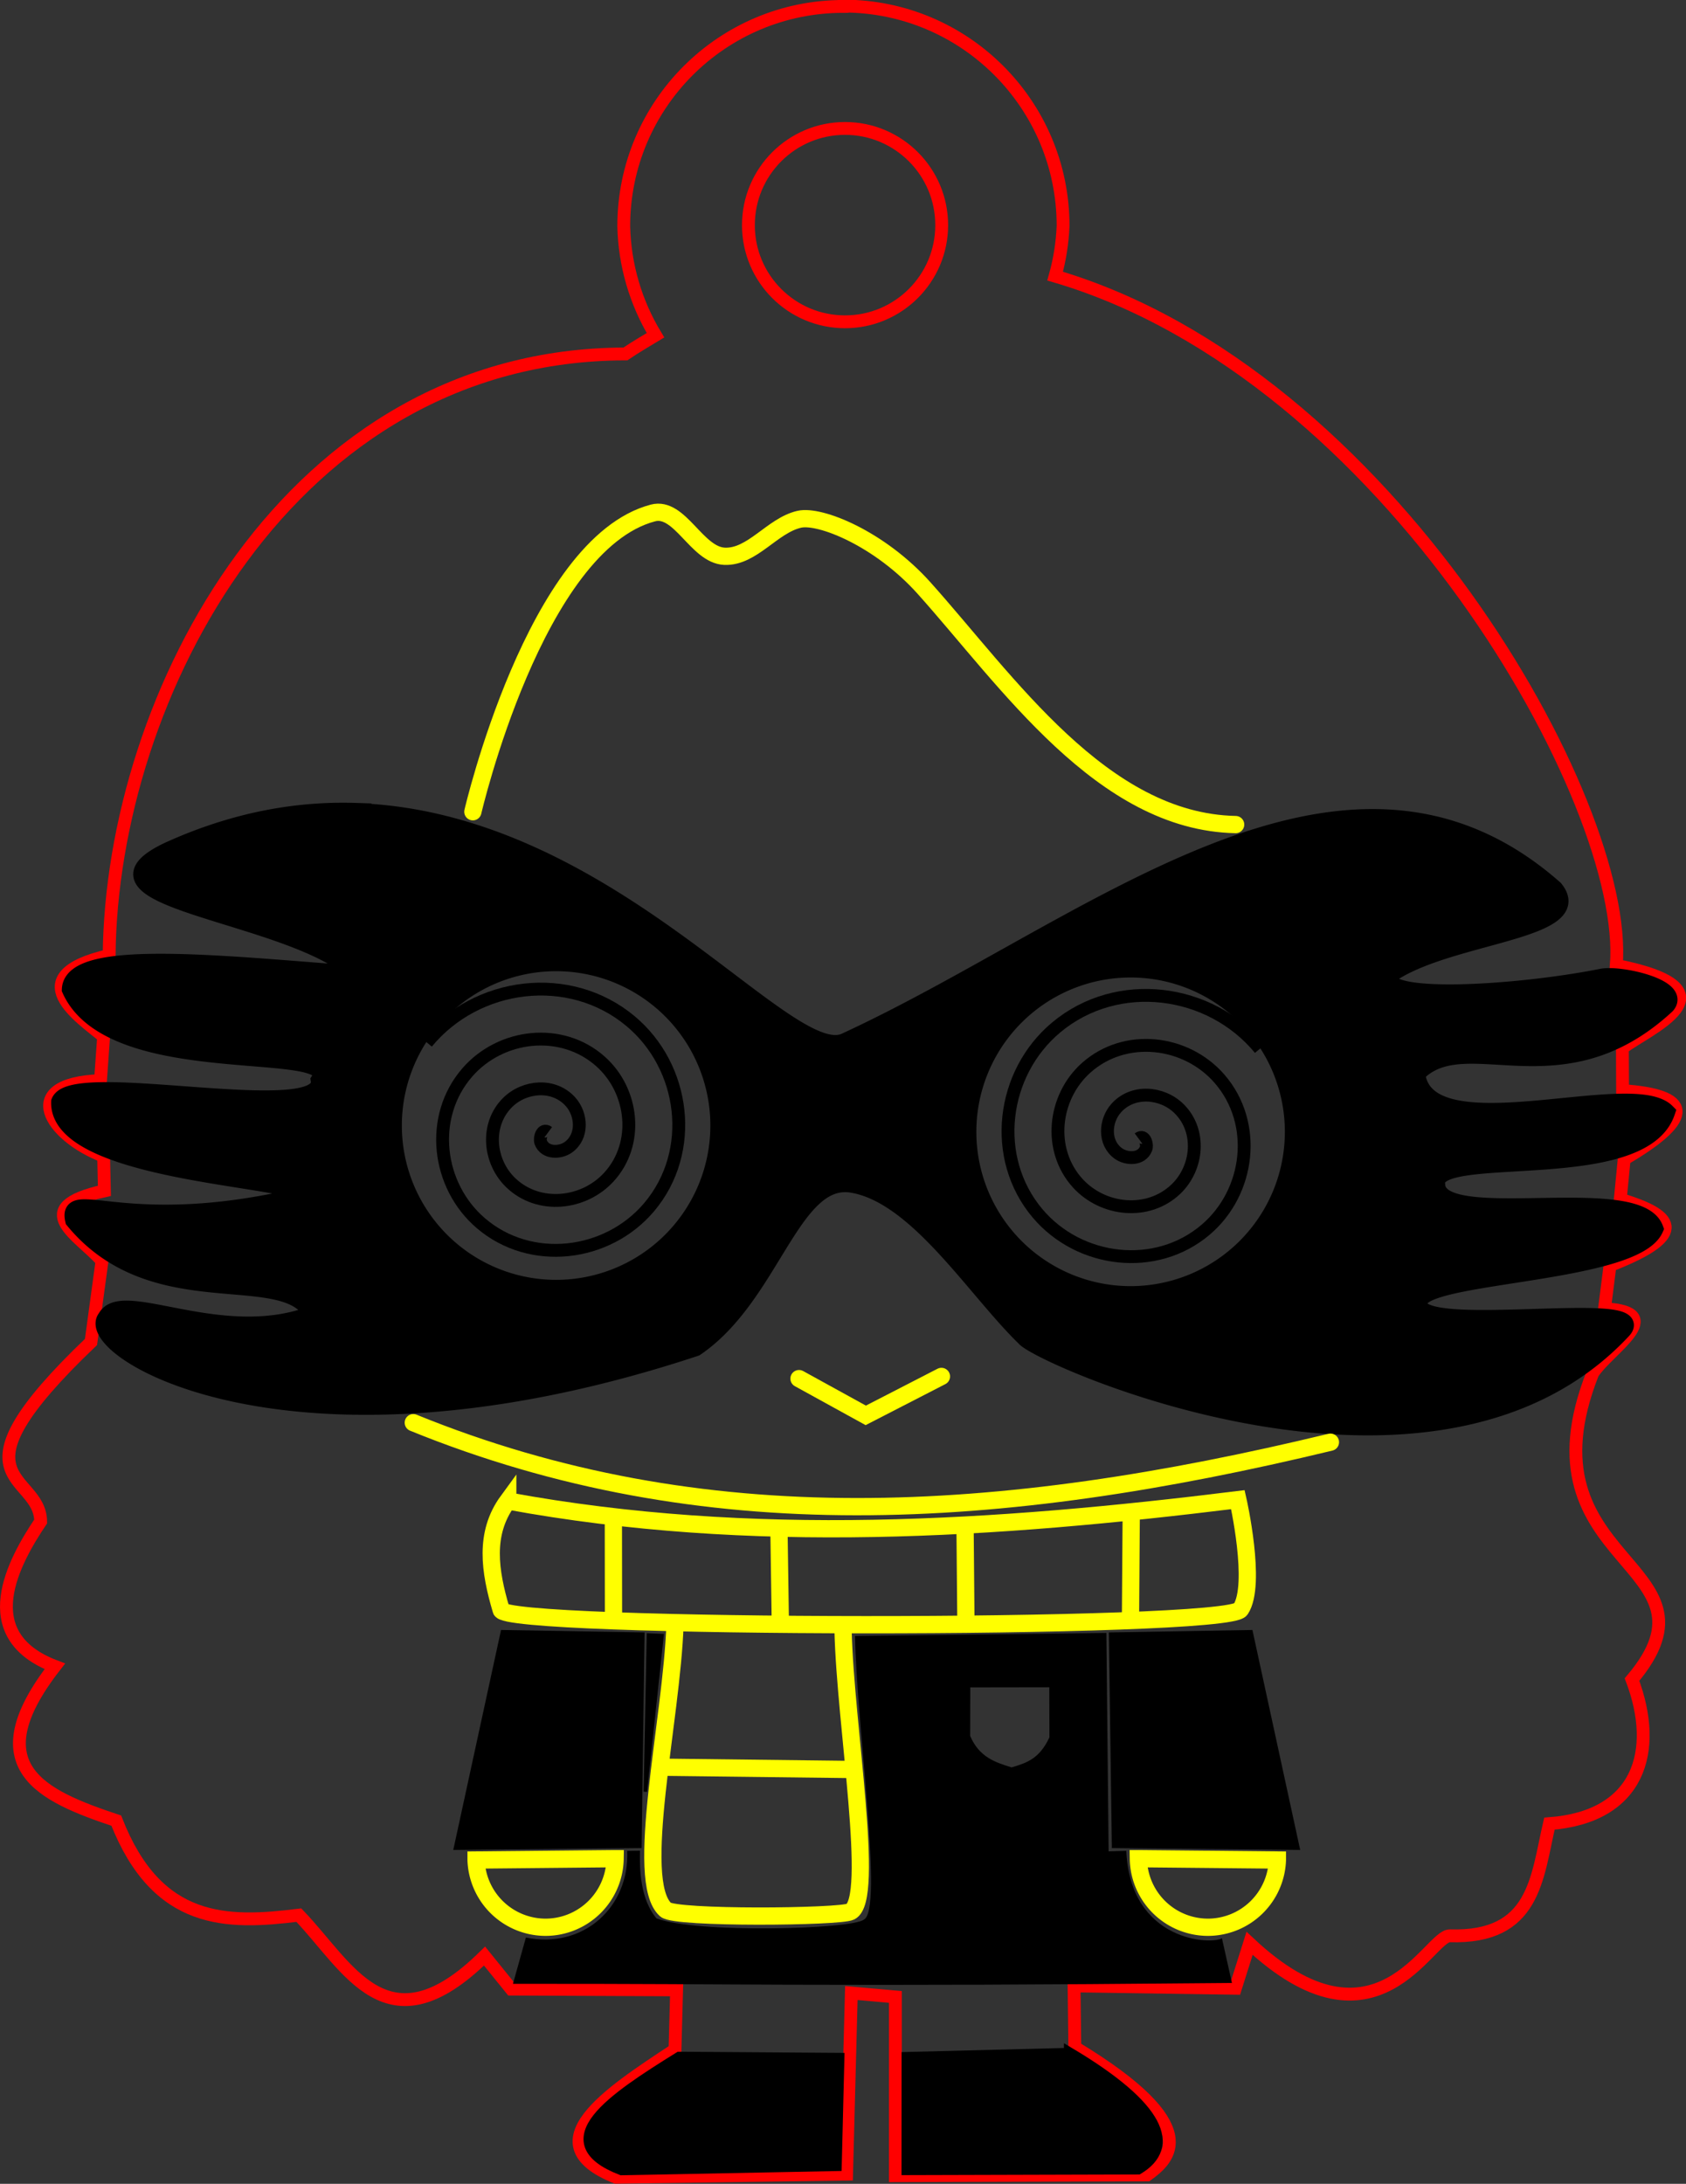
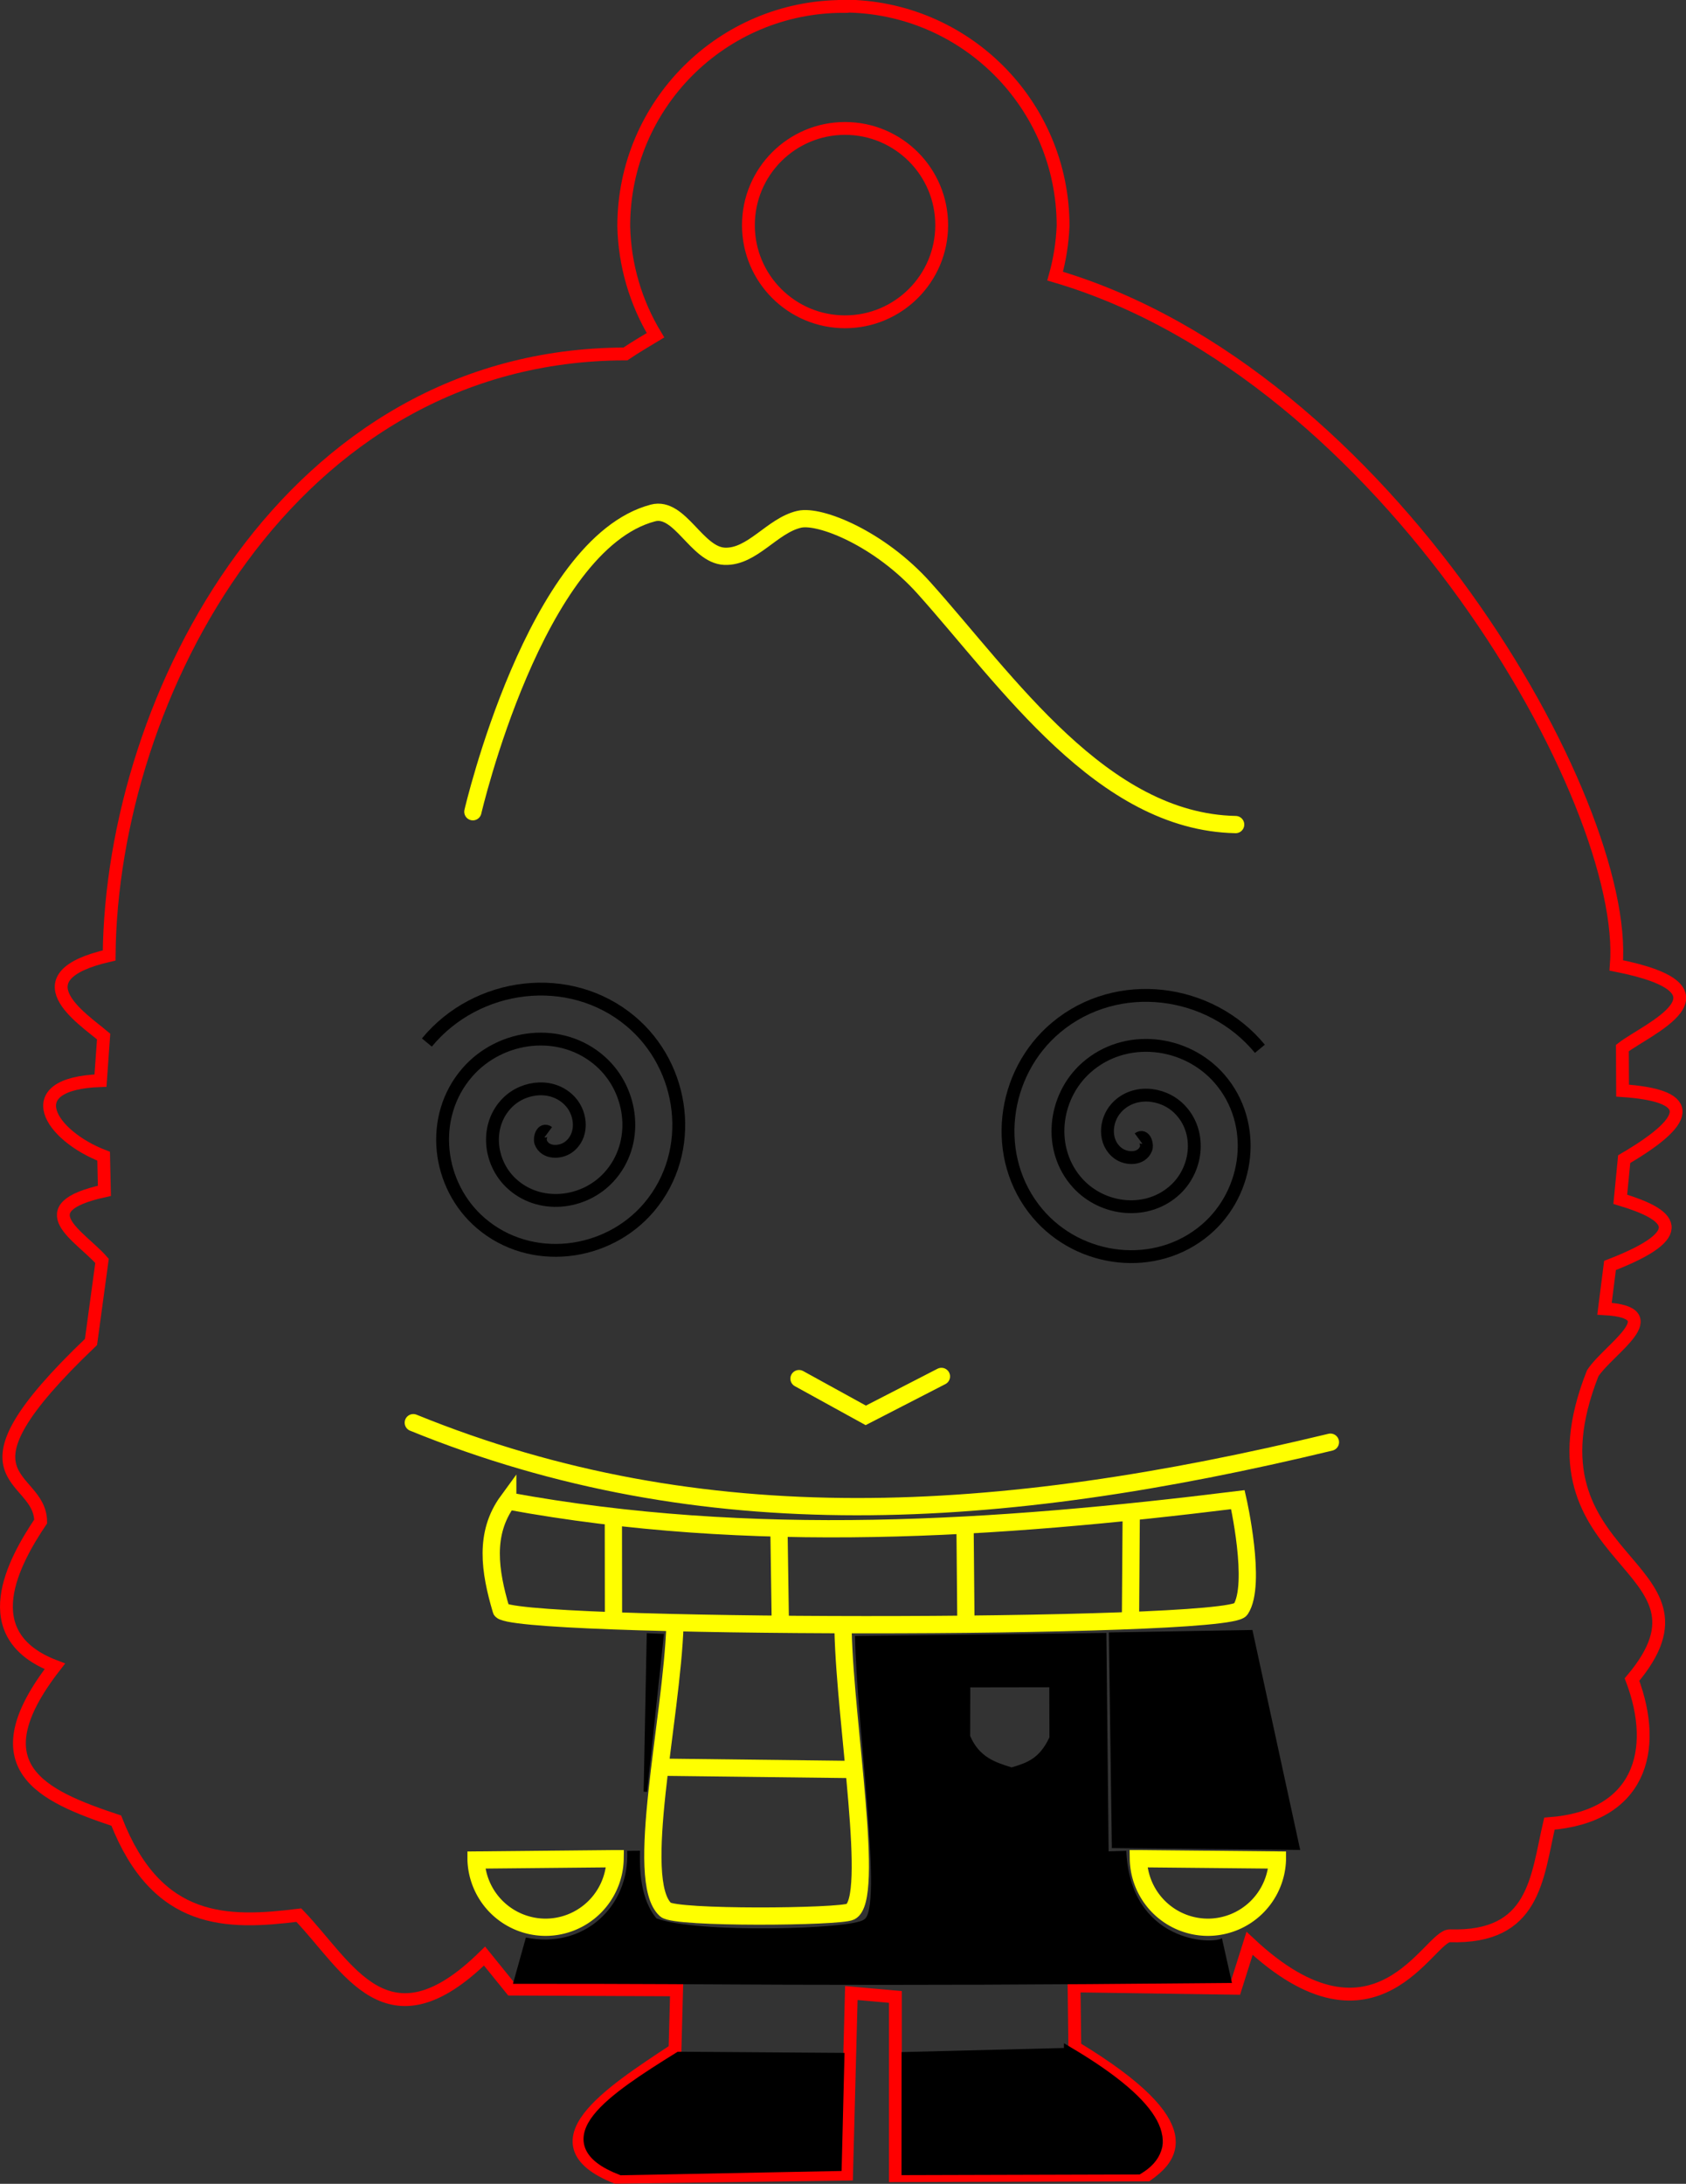
<svg xmlns="http://www.w3.org/2000/svg" xmlns:ns1="http://www.inkscape.org/namespaces/inkscape" xmlns:ns2="http://sodipodi.sourceforge.net/DTD/sodipodi-0.dtd" width="26.292mm" height="34.04mm" viewBox="0 0 26.292 34.04" version="1.1" id="svg1" ns1:version="1.3.2 (091e20e, 2023-11-25, custom)" ns2:docname="Luna zolta.svg">
  <rect x="0" y="0" width="26.292" height="34.04" fill="#333333" stroke="none" />
  <ns2:namedview id="namedview1" pagecolor="#ffffff" bordercolor="#000000" borderopacity="0.25" ns1:showpageshadow="2" ns1:pageopacity="0.0" ns1:pagecheckerboard="0" ns1:deskcolor="#d1d1d1" ns1:document-units="mm" ns1:zoom="11.075084" ns1:cx="50.789682" ns1:cy="89.2544" ns1:window-width="1920" ns1:window-height="991" ns1:window-x="-9" ns1:window-y="-9" ns1:window-maximized="1" ns1:current-layer="g186" />
  <defs id="defs1" />
  <g ns1:label="Layer 1" ns1:groupmode="layer" id="layer1" transform="translate(-91.81,-131.498)">
    <g id="g186" ns1:label="Luna" transform="translate(37.163,42.187)" style="display:inline;stroke-width:0.2;stroke-dasharray:none">
      <path d="m 67.799,89.411 c -1.891,-1.65e-4 -3.425,1.533 -3.425,3.425 0.013,0.6 0.184,1.187 0.495,1.701 -0.156,0.095 -0.312,0.184 -0.469,0.291 -5.248,0.009 -8.014,5.337 -8.051,9.376 -1.434,0.329 -0.425,0.977 -0.086,1.264 l -0.049,0.687 c -1.309,0.045 -0.786,0.858 0.049,1.178 l 0.012,0.54 c -1.224,0.269 -0.379,0.701 -0.037,1.092 l -0.172,1.264 c -2.311,2.203 -0.791,2.031 -0.785,2.798 -0.415,0.619 -1.057,1.77 0.221,2.258 -1.223,1.573 -0.195,2.02 0.958,2.405 0.639,1.629 1.726,1.612 2.847,1.473 0.774,0.803 1.376,2.136 2.896,0.638 l 0.417,0.515 2.578,0.012 -0.025,0.933 c -1.042,0.684 -2.229,1.463 -0.92,1.988 l 3.596,-0.049 0.074,-2.823 0.687,0.061 v 2.786 l 3.927,-0.012 c 0.332,-0.242 0.934,-0.741 -1.129,-1.988 l -0.012,-0.958 2.516,0.037 0.221,-0.7 c 1.978,1.852 2.798,-0.128 3.124,-0.118 1.323,0.04 1.354,-0.893 1.552,-1.748 1.399,-0.105 1.71,-1.129 1.288,-2.246 1.548,-1.834 -1.807,-1.756 -0.613,-4.774 0.252,-0.384 1.209,-0.949 0.184,-1.006 l 0.086,-0.675 c 1.287,-0.498 0.952,-0.793 0.16,-1.031 l 0.061,-0.626 c 1.131,-0.662 1.036,-0.995 -0.025,-1.068 l -0.003,-0.664 c 0.382,-0.296 1.858,-0.9 -0.095,-1.288 0.205,-2.538 -3.562,-9.219 -8.751,-10.744 0.072,-0.256 0.113,-0.519 0.124,-0.784 -1.21e-4,-1.891 -1.533,-3.424 -3.425,-3.425 z m 0.026,1.902 c 0.832,1.38e-4 1.507,0.675 1.507,1.507 1.48e-4,0.832 -0.675,1.507 -1.507,1.507 -0.833,1.48e-4 -1.508,-0.675 -1.507,-1.507 1.38e-4,-0.832 0.675,-1.507 1.507,-1.507 z" style="display:inline;fill:none;stroke:#ff0000" id="path165" />
      <path d="m 64.238,118.283 -2.167,0.021 a 1.086,1.086 0 0 0 1.083,1.048 1.086,1.086 0 0 0 1.085,-1.069 z" style="fill:none;stroke:#ffff00;stroke-width:0.269;stroke-dasharray:none;stroke-opacity:1" id="path166" />
-       <path id="path167" style="fill:#000000;fill-opacity:1;stroke:#000000;stroke-width:0.268;stroke-dasharray:none" d="m 62.568,114.854 -0.686,3.157 0.171,-0.002 2.167,-0.021 0.3,-0.003 0.043,-3.097 z m 0.629,2.037 a 1.086,1.083 0 0 1 0.008,5.4e-4 1.086,1.083 0 0 0 -0.008,-5.4e-4 z m 0.056,0.005 a 1.086,1.083 0 0 1 0.016,0.002 1.086,1.083 0 0 0 -0.016,-0.002 z m -0.286,0.008 a 1.086,1.083 0 0 0 -0.05,0.01 1.086,1.083 0 0 1 0.05,-0.01 z m 0.416,0.014 a 1.086,1.083 0 0 1 0.011,0.003 1.086,1.083 0 0 0 -0.011,-0.003 z m 0.059,0.015 a 1.086,1.083 0 0 1 0.01,0.003 1.086,1.083 0 0 0 -0.01,-0.003 z m -0.646,0.013 a 1.086,1.083 0 0 0 -0.047,0.016 1.086,1.083 0 0 1 0.047,-0.016 z m 0.767,0.029 a 1.086,1.083 0 0 1 0.013,0.006 1.086,1.083 0 0 0 -0.013,-0.006 z m 0.051,0.023 a 1.086,1.083 0 0 1 0.018,0.009 1.086,1.083 0 0 0 -0.018,-0.009 z m 0.115,0.065 a 1.086,1.083 0 0 1 0.013,0.009 1.086,1.083 0 0 0 -0.013,-0.009 z m 0.05,0.034 a 1.086,1.083 0 0 1 0.012,0.009 1.086,1.083 0 0 0 -0.012,-0.009 z m -1.324,0.034 a 1.086,1.083 0 0 0 -0.037,0.033 1.086,1.083 0 0 1 0.037,-0.033 z m 1.423,0.048 a 1.086,1.083 0 0 1 0.014,0.014 1.086,1.083 0 0 0 -0.014,-0.014 z m 0.041,0.04 a 1.086,1.083 0 0 1 0.014,0.014 1.086,1.083 0 0 0 -0.014,-0.014 z m -1.591,0.034 a 1.086,1.083 0 0 0 -0.034,0.038 1.086,1.083 0 0 1 0.034,-0.038 z m 1.677,0.067 a 1.086,1.083 0 0 1 0.01,0.014 1.086,1.083 0 0 0 -0.01,-0.014 z m 0.034,0.048 a 1.086,1.083 0 0 1 0.01,0.015 1.086,1.083 0 0 0 -0.01,-0.015 z m 0.067,0.114 a 1.086,1.083 0 0 1 0.006,0.013 1.086,1.083 0 0 0 -0.006,-0.013 z m 0.024,0.05 a 1.086,1.083 0 0 1 0.007,0.017 1.086,1.083 0 0 0 -0.007,-0.017 z m -2.005,0.052 a 1.086,1.083 0 0 0 -0.016,0.047 1.086,1.083 0 0 1 0.016,-0.047 z m 2.051,0.07 a 1.086,1.083 0 0 1 0.005,0.018 1.086,1.083 0 0 0 -0.005,-0.018 z m 0.017,0.062 a 1.086,1.083 0 0 1 0.002,0.009 1.086,1.083 0 0 0 -0.002,-0.009 z m -2.117,0.038 a 1.086,1.083 0 0 0 -0.01,0.048 1.086,1.083 0 0 1 0.01,-0.048 z m 2.139,0.086 a 1.086,1.083 0 0 1 0.002,0.017 1.086,1.083 0 0 0 -0.002,-0.017 z m 0.006,0.058 a 1.086,1.083 0 0 1 0.001,0.017 1.086,1.083 0 0 0 -0.001,-0.017 z" />
      <path d="m 72.4,118.283 2.167,0.021 a 1.086,1.086 0 0 1 -1.083,1.048 1.086,1.086 0 0 1 -1.085,-1.069 z" style="fill:none;stroke:#ffff00;stroke-width:0.269;stroke-dasharray:none;stroke-opacity:1" id="path168" />
      <path id="path169" style="fill:#000000;fill-opacity:1;stroke:#000000;stroke-width:0.268;stroke-dasharray:none" d="m 74.07,114.854 0.686,3.157 -0.171,-0.002 -2.167,-0.021 -0.3,-0.003 -0.043,-3.097 z m -0.629,2.037 a 1.086,1.083 0 0 0 -0.008,5.4e-4 1.086,1.083 0 0 1 0.008,-5.4e-4 z m -0.056,0.005 a 1.086,1.083 0 0 0 -0.016,0.002 1.086,1.083 0 0 1 0.016,-0.002 z m 0.286,0.008 a 1.086,1.083 0 0 1 0.05,0.01 1.086,1.083 0 0 0 -0.05,-0.01 z m -0.416,0.014 a 1.086,1.083 0 0 0 -0.011,0.003 1.086,1.083 0 0 1 0.011,-0.003 z m -0.059,0.015 a 1.086,1.083 0 0 0 -0.01,0.003 1.086,1.083 0 0 1 0.01,-0.003 z m 0.646,0.013 a 1.086,1.083 0 0 1 0.047,0.016 1.086,1.083 0 0 0 -0.047,-0.016 z m -0.767,0.029 a 1.086,1.083 0 0 0 -0.013,0.006 1.086,1.083 0 0 1 0.013,-0.006 z m -0.051,0.023 a 1.086,1.083 0 0 0 -0.018,0.009 1.086,1.083 0 0 1 0.018,-0.009 z m -0.115,0.065 a 1.086,1.083 0 0 0 -0.013,0.009 1.086,1.083 0 0 1 0.013,-0.009 z m -0.05,0.034 a 1.086,1.083 0 0 0 -0.012,0.009 1.086,1.083 0 0 1 0.012,-0.009 z m 1.324,0.034 a 1.086,1.083 0 0 1 0.037,0.033 1.086,1.083 0 0 0 -0.037,-0.033 z m -1.423,0.048 a 1.086,1.083 0 0 0 -0.014,0.014 1.086,1.083 0 0 1 0.014,-0.014 z m -0.041,0.04 a 1.086,1.083 0 0 0 -0.014,0.014 1.086,1.083 0 0 1 0.014,-0.014 z m 1.591,0.034 a 1.086,1.083 0 0 1 0.034,0.038 1.086,1.083 0 0 0 -0.034,-0.038 z m -1.677,0.067 a 1.086,1.083 0 0 0 -0.01,0.014 1.086,1.083 0 0 1 0.01,-0.014 z m -0.034,0.048 a 1.086,1.083 0 0 0 -0.01,0.015 1.086,1.083 0 0 1 0.01,-0.015 z m -0.067,0.114 a 1.086,1.083 0 0 0 -0.006,0.013 1.086,1.083 0 0 1 0.006,-0.013 z m -0.024,0.05 a 1.086,1.083 0 0 0 -0.007,0.017 1.086,1.083 0 0 1 0.007,-0.017 z m 2.005,0.052 a 1.086,1.083 0 0 1 0.016,0.047 1.086,1.083 0 0 0 -0.016,-0.047 z m -2.051,0.07 a 1.086,1.083 0 0 0 -0.005,0.018 1.086,1.083 0 0 1 0.005,-0.018 z m -0.017,0.062 a 1.086,1.083 0 0 0 -0.002,0.009 1.086,1.083 0 0 1 0.002,-0.009 z m 2.117,0.038 a 1.086,1.083 0 0 1 0.01,0.048 1.086,1.083 0 0 0 -0.01,-0.048 z m -2.139,0.086 a 1.086,1.083 0 0 0 -0.002,0.017 1.086,1.083 0 0 1 0.002,-0.017 z m -0.006,0.058 a 1.086,1.083 0 0 0 -0.001,0.017 1.086,1.083 0 0 1 0.001,-0.017 z" />
      <path style="fill:none;fill-opacity:1;stroke:#ffff00;stroke-width:0.269;stroke-dasharray:none;stroke-opacity:1" d="m 62.565,112.707 c -0.372,0.509 -0.281,1.095 -0.104,1.695 -0.031,0.305 11.315,0.32 11.532,-0.004 0.259,-0.388 -0.042,-1.711 -0.042,-1.711 -3.782,0.467 -7.571,0.72 -11.386,0.02 z" id="path170" ns2:nodetypes="ccsccc" />
      <path style="fill:none;fill-opacity:1;stroke:#ffff00;stroke-width:0.269;stroke-dasharray:none;stroke-opacity:1" d="m 64.212,112.952 0.002,1.621" id="path171" />
      <path style="fill:none;fill-opacity:1;stroke:#ffff00;stroke-width:0.269;stroke-dasharray:none;stroke-opacity:1" d="m 66.794,113.13 0.022,1.502" id="path172" ns2:nodetypes="cc" />
      <path style="fill:none;fill-opacity:1;stroke:#ffff00;stroke-width:0.269;stroke-dasharray:none;stroke-opacity:1" d="m 69.696,113.083 0.014,1.549" id="path173" ns2:nodetypes="cc" />
      <path style="fill:none;fill-opacity:1;stroke:#ffff00;stroke-width:0.269;stroke-dasharray:none;stroke-opacity:1" d="m 72.288,112.876 -0.012,1.689" id="path174" />
      <path style="fill:none;fill-opacity:1;stroke:#ffff00;stroke-width:0.269;stroke-dasharray:none;stroke-opacity:1" d="m 65.173,114.632 c -0.049,1.482 -0.647,3.993 -0.147,4.446 0.153,0.139 2.716,0.116 2.884,0.031 0.389,-0.198 -0.081,-2.912 -0.116,-4.377" id="path175" ns2:nodetypes="cssc" />
      <path style="fill:none;fill-opacity:1;stroke:#ffff00;stroke-width:0.269;stroke-dasharray:none;stroke-opacity:1" d="m 64.938,116.857 3.028,0.036" id="path176" ns2:nodetypes="cc" />
-       <path id="path177" style="fill:#000000;fill-opacity:1;stroke:#000000;stroke-width:0.269;stroke-dasharray:none;stroke-opacity:1" d="m 60.191,101.961 c -0.914,-0.029 -1.892,0.142 -2.925,0.613 -1.611,0.771 2.02,0.976 2.951,1.927 -2.202,-0.169 -4.447,-0.412 -4.471,0.233 0.649,1.452 4.279,0.789 3.881,1.416 0.111,0.723 -3.844,-0.19 -4.048,0.336 -0.038,1.191 4.241,1.189 3.683,1.487 -2.645,0.613 -3.585,-0.163 -3.464,0.358 1.252,1.521 3.287,0.64 3.724,1.465 -1.413,0.54 -2.969,-0.41 -3.218,0.056 -0.396,0.469 2.869,2.554 9.188,0.465 1.193,-0.81 1.5,-2.709 2.446,-2.548 1.013,0.172 1.907,1.629 2.691,2.392 0.237,0.29 6.371,3.044 9.32,-0.113 0.486,-0.514 -3.292,0.132 -3.176,-0.434 -0.009,-0.457 3.355,-0.425 3.679,-1.15 -0.272,-0.739 -3.363,0.046 -3.402,-0.681 -0.127,-0.633 3.188,0.026 3.584,-1.137 -0.543,-0.546 -3.76,0.64 -3.896,-0.599 0.759,-0.789 2.243,0.462 3.896,-1.067 0.24,-0.271 -0.719,-0.493 -1.009,-0.435 -1.332,0.265 -3.537,0.397 -3.313,-0.038 0.898,-0.635 3.115,-0.68 2.577,-1.341 -3.303,-2.91 -7.253,0.627 -11.061,2.381 -0.913,0.421 -3.677,-3.459 -7.639,-3.583 z m 3.128,2.354 a 2.54,2.54 0 0 1 2.54,2.54 2.54,2.54 0 0 1 -2.54,2.54 2.54,2.54 0 0 1 -2.54,-2.54 2.54,2.54 0 0 1 2.54,-2.54 z m 8.959,0.098 a 2.54,2.54 0 0 1 2.54,2.54 2.54,2.54 0 0 1 -2.54,2.54 2.54,2.54 0 0 1 -2.54,-2.54 2.54,2.54 0 0 1 2.54,-2.54 z" />
      <path id="path178" style="fill:none;fill-rule:evenodd;stroke:#000000;stroke-width:0.744;stroke-dasharray:none" ns1:transform-center-x="-0.27356873" ns1:transform-center-y="-0.0086765791" transform="matrix(0.01,-0.269,-0.269,-0.01,92.279,123.392)" d="m 56.989,110.233 c 0.247,0.362 -0.366,0.512 -0.601,0.411 -0.638,-0.273 -0.585,-1.147 -0.221,-1.613 0.652,-0.835 1.914,-0.71 2.626,-0.03 1.044,0.997 0.84,2.692 -0.16,3.638 -1.333,1.26 -3.475,0.973 -4.65,-0.35 -1.479,-1.665 -1.108,-4.259 0.54,-5.662 1.996,-1.699 5.045,-1.243 6.675,0.731 1.921,2.326 1.379,5.831 -0.921,7.687 -2.655,2.143 -6.618,1.515 -8.699,-1.111 -2.365,-2.984 -1.651,-7.405 1.301,-9.711 3.312,-2.587 8.192,-1.788 10.723,1.492 2.81,3.641 1.924,8.98 -1.682,11.736" />
      <path id="path179" style="fill:none;fill-rule:evenodd;stroke:#000000;stroke-width:0.744;stroke-dasharray:none" ns1:transform-center-x="0.27356712" ns1:transform-center-y="-0.0086748352" transform="matrix(-0.01,-0.269,0.269,-0.01,43.319,123.49)" d="m 56.989,110.233 c 0.247,0.362 -0.366,0.512 -0.601,0.411 -0.638,-0.273 -0.585,-1.147 -0.221,-1.613 0.652,-0.835 1.914,-0.71 2.626,-0.03 1.044,0.997 0.84,2.692 -0.16,3.638 -1.333,1.26 -3.475,0.973 -4.65,-0.35 -1.479,-1.665 -1.108,-4.259 0.54,-5.662 1.996,-1.699 5.045,-1.243 6.675,0.731 1.921,2.326 1.379,5.831 -0.921,7.687 -2.655,2.143 -6.618,1.515 -8.699,-1.111 -2.365,-2.984 -1.651,-7.405 1.301,-9.711 3.312,-2.587 8.192,-1.788 10.723,1.492 2.81,3.641 1.924,8.98 -1.682,11.736" />
      <path id="path180" style="fill:#000000;fill-opacity:1;stroke:#000000;stroke-width:0;stroke-dasharray:none;stroke-opacity:1" d="m 67.98,114.811 c 0.027,1.432 0.445,4.288 0.137,4.422 -0.181,0.149 -2.6,0.22 -3.234,-0.02 -0.249,-0.3 -0.264,-0.754 -0.256,-1.054 l -0.199,0.003 c 0.038,0.872 -0.681,1.534 -1.58,1.35 l -0.202,0.722 c 3.737,-0.005 4.639,0.048 11.212,-0.014 l -0.156,-0.698 c -0.146,0.105 -1.428,0.067 -1.491,-1.361 l -0.276,0.008 -0.035,-3.405 z m 3.03,0.8 0.002,0.781 c -0.153,0.325 -0.339,0.395 -0.59,0.468 -0.259,-0.08 -0.504,-0.16 -0.646,-0.49 l 0.002,-0.757 z" ns2:nodetypes="ccccccccccccccccccc" />
      <path style="fill:none;fill-opacity:1;stroke:#ffff00;stroke-width:0.269;stroke-linecap:round;stroke-dasharray:none;stroke-opacity:1" d="m 62.021,101.964 c 0,0 0.969,-4.173 2.808,-4.657 0.421,-0.111 0.682,0.657 1.117,0.675 0.433,0.018 0.743,-0.481 1.166,-0.577 0.321,-0.073 1.251,0.298 1.946,1.074 1.297,1.447 2.775,3.644 4.858,3.685" id="path181" ns2:nodetypes="cssssc" />
      <path style="fill:none;fill-opacity:1;stroke:#ffff00;stroke-width:0.269;stroke-linecap:round;stroke-dasharray:none;stroke-opacity:1" d="m 61.092,111.487 c 4.519,1.838 9.129,1.551 14.302,0.304" id="path182" ns2:nodetypes="cc" />
      <path style="fill:none;fill-opacity:1;stroke:#ffff00;stroke-width:0.269;stroke-linecap:round;stroke-dasharray:none;stroke-opacity:1" d="m 67.107,110.8 1.041,0.573 1.18,-0.607" id="path183" />
      <path style="fill:#000000;fill-opacity:1;stroke:#000000;stroke-width:0.054;stroke-linecap:round;stroke-dasharray:none;stroke-opacity:1" d="m 64.759,114.796 -0.048,2.443 0.26,-2.434 z" id="path184" ns2:nodetypes="cccc" />
      <path style="fill:#000000;fill-opacity:1;stroke:#000000;stroke-width:0.185;stroke-linecap:round;stroke-dasharray:none;stroke-opacity:1" d="m 67.722,121.402 -0.041,1.658 -3.34,0.065 c -1.128,-0.436 -0.146,-1.09 0.9,-1.74 z" id="path185" ns2:nodetypes="ccccc" />
      <path style="fill:#000000;fill-opacity:1;stroke:#000000;stroke-width:0.187;stroke-linecap:round;stroke-dasharray:none;stroke-opacity:1" d="m 71.332,121.325 -2.532,0.064 -0.001,1.733 3.594,-0.01 c 0.569,-0.344 0.351,-0.945 -1.061,-1.788 z" id="path186" ns2:nodetypes="ccccc" />
    </g>
  </g>
</svg>